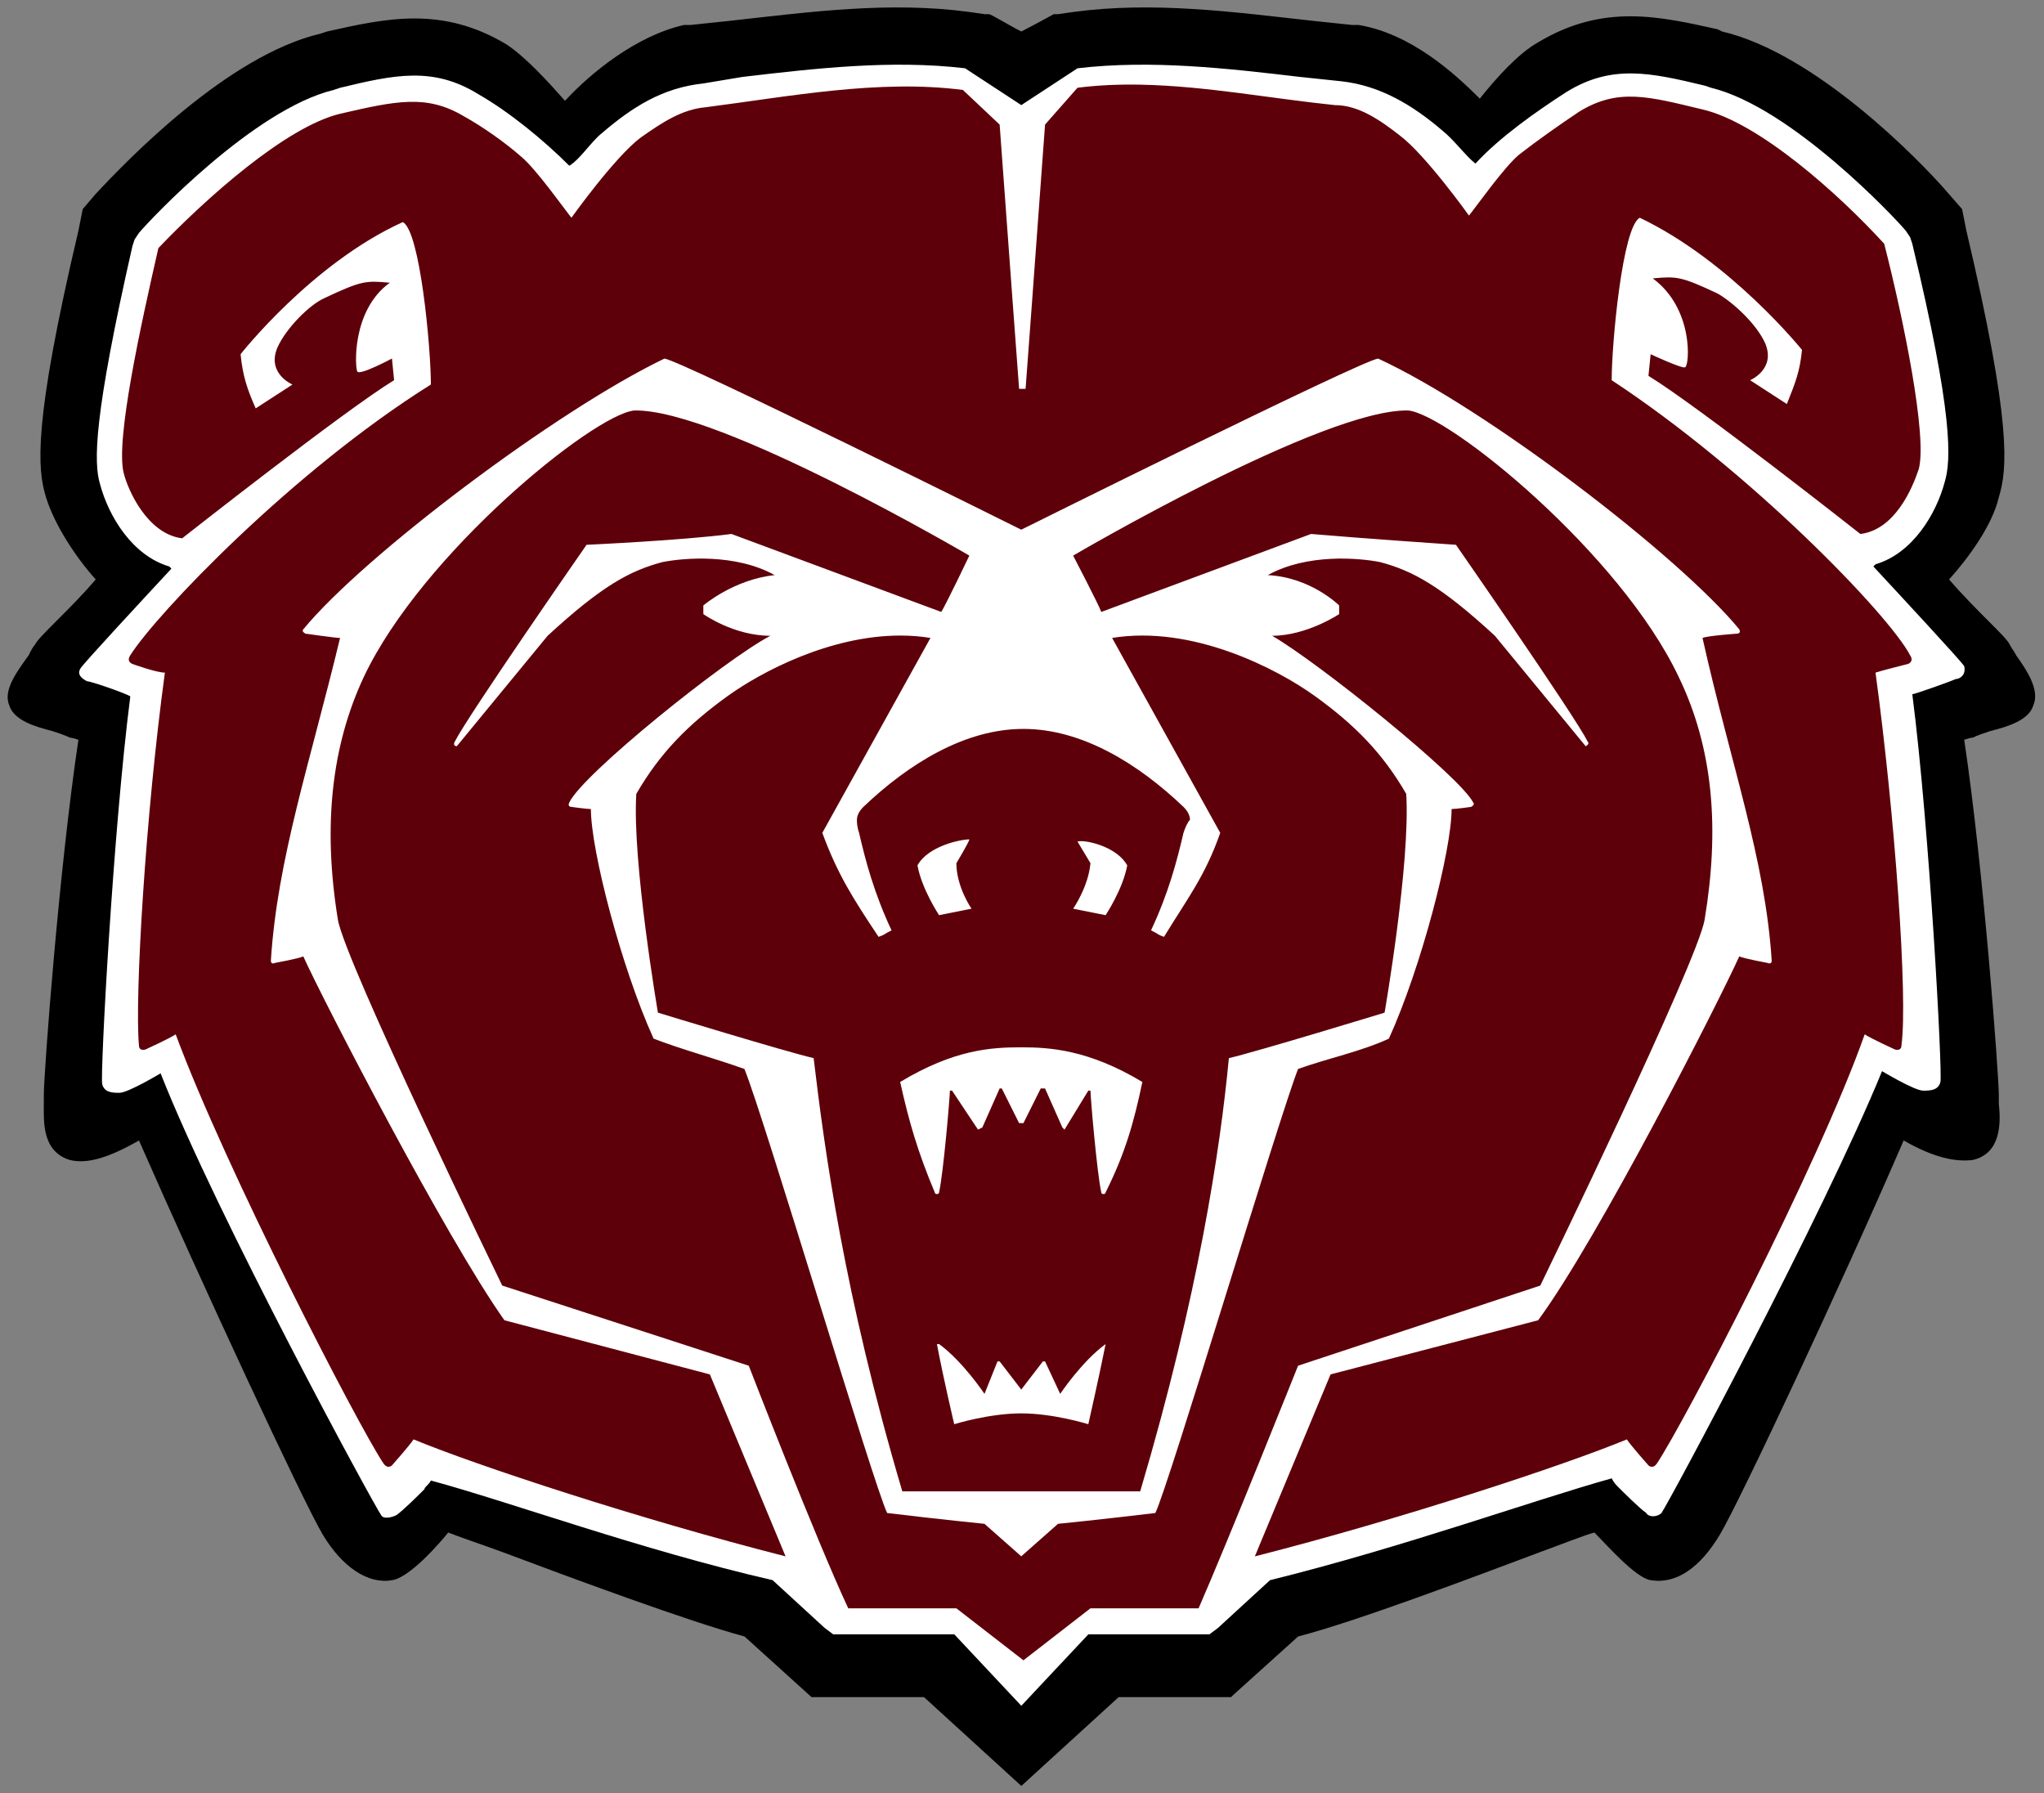
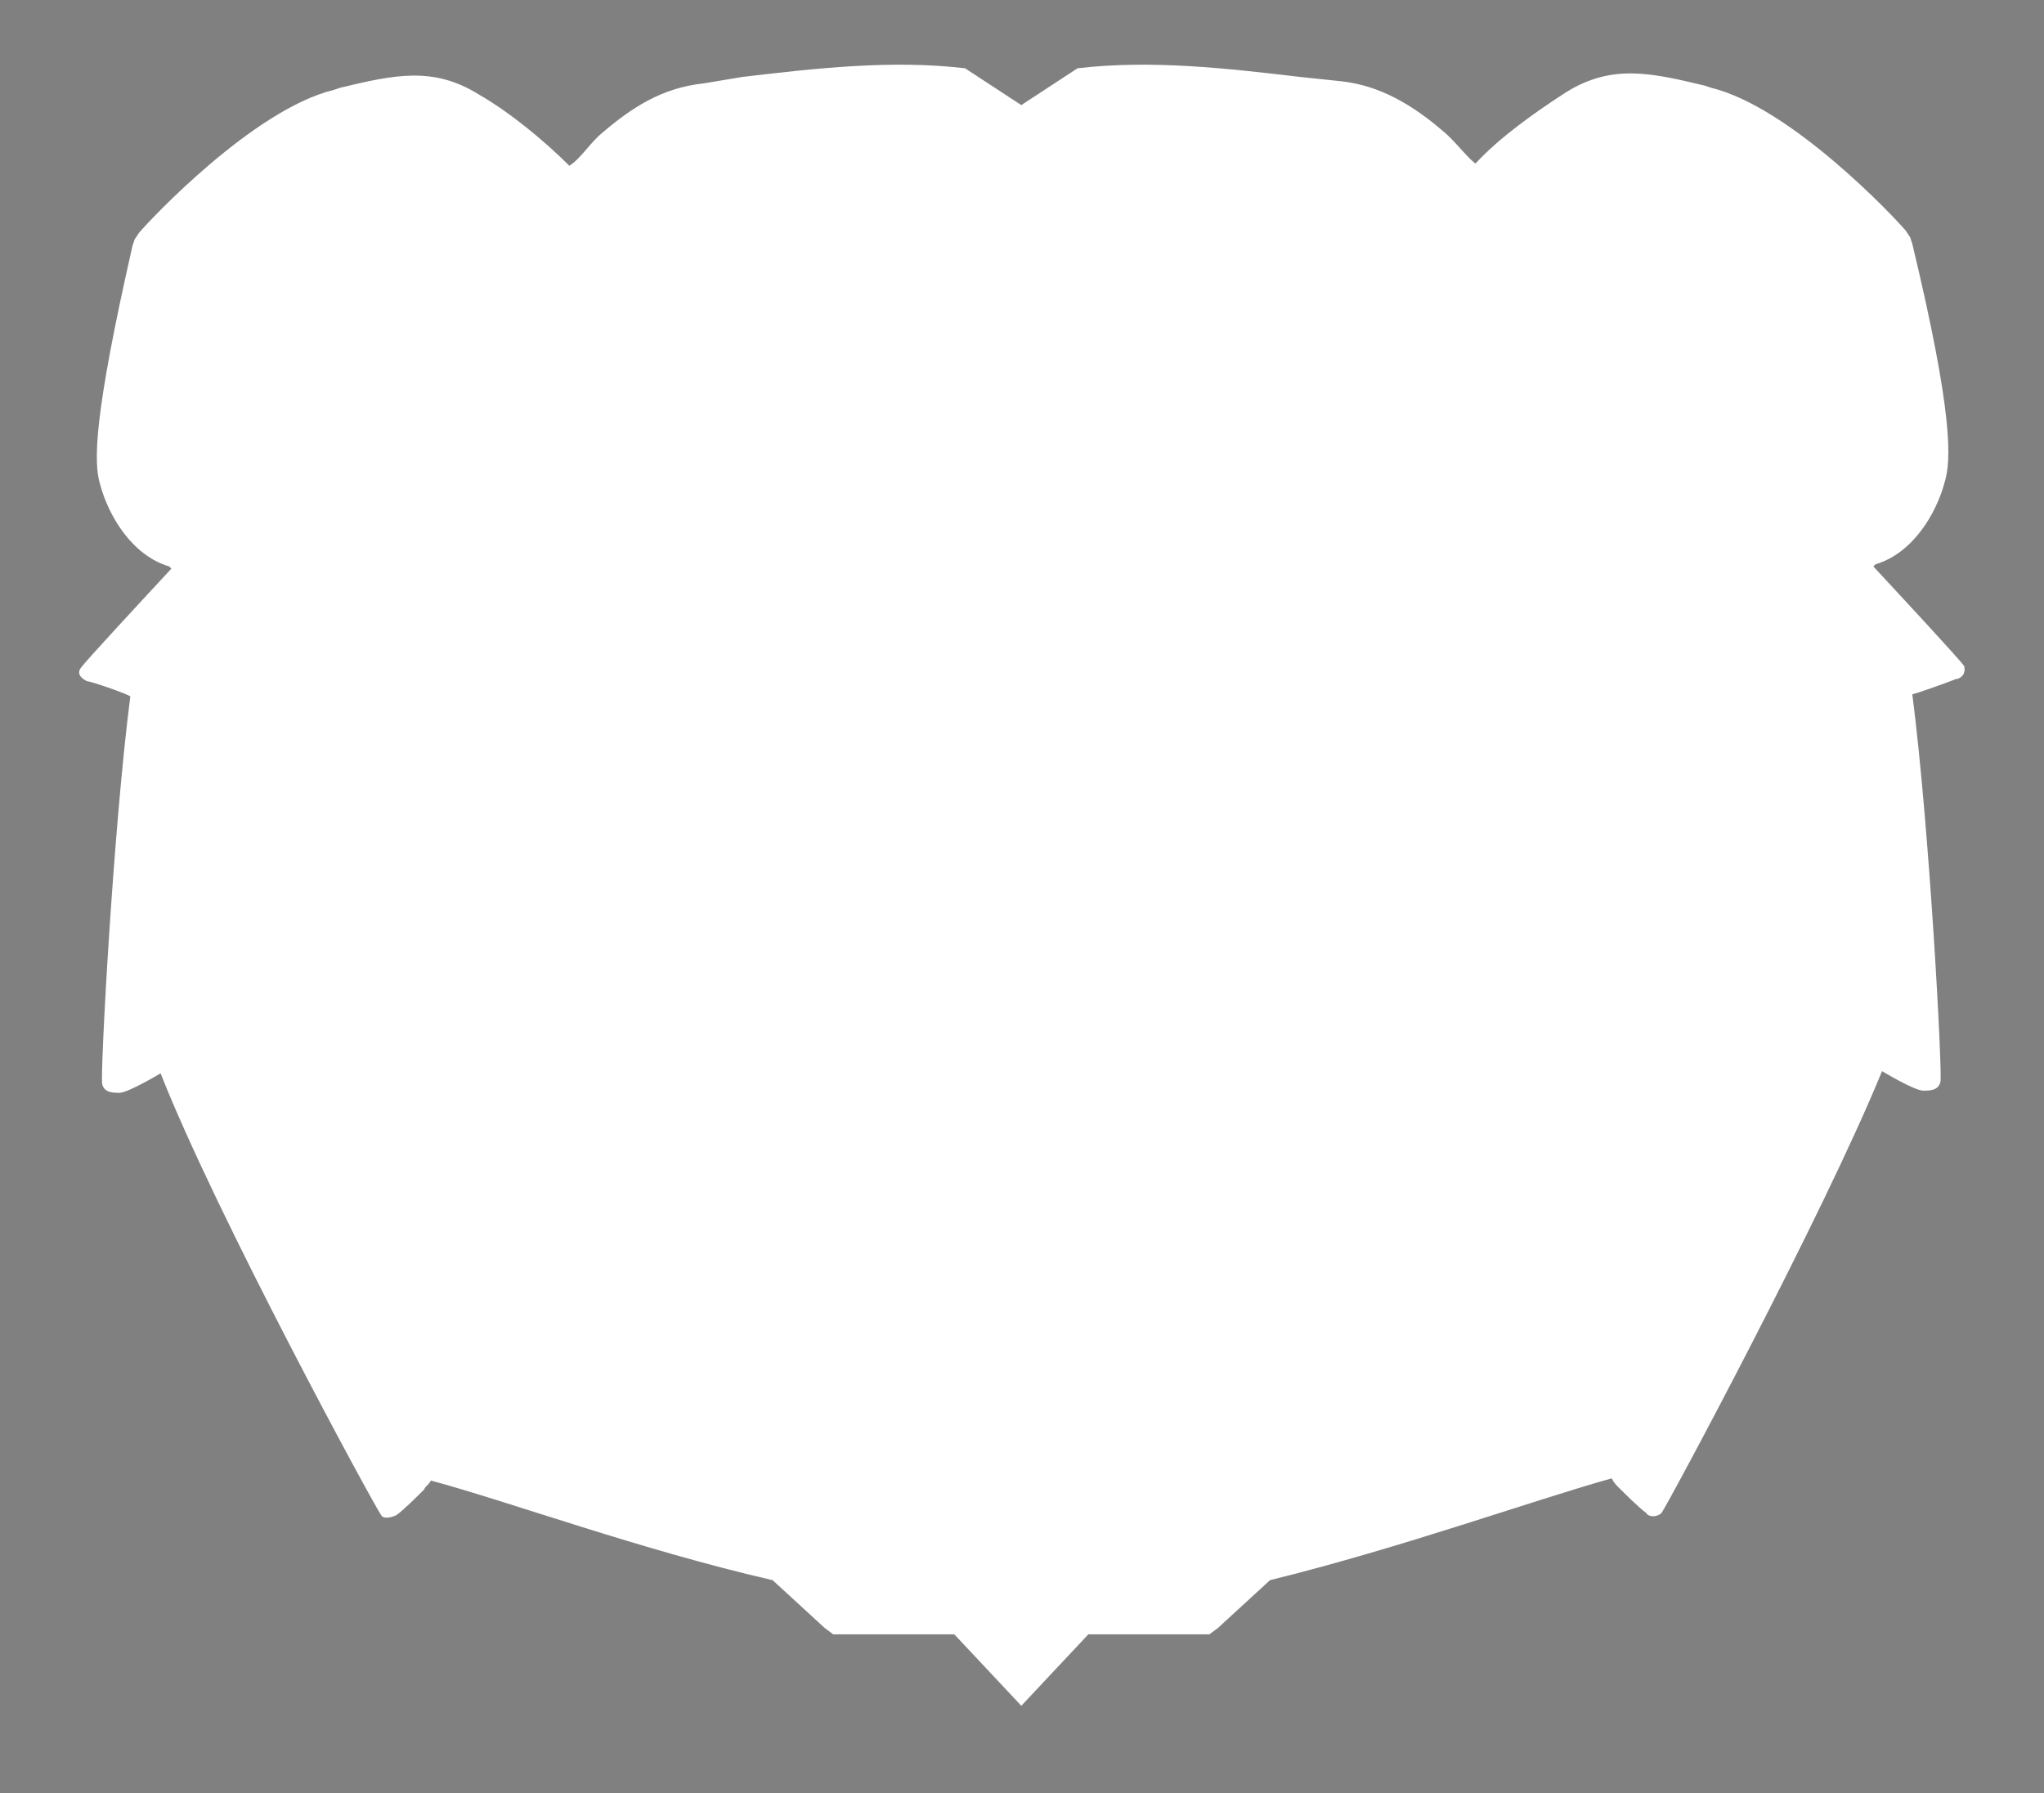
<svg xmlns="http://www.w3.org/2000/svg" width="248" height="217.59" viewBox="0 0 248 217.59">
  <rect x="0" y="0" width="248" height="217.59" fill="#808080" stroke="none" />
  <g>
-     <path d="m244.62 79.504c-0.263-0.526-0.525-0.788-0.787-1.314-0.262-0.526-1.049-1.314-2.624-2.891-1.312-1.314-3.149-3.154-4.723-4.993 2.361-2.628 5.248-6.57 6.035-9.986 1.05-3.417 1.575-8.935-3.936-32.325l-0.525-2.628-1.837-2.102c-3.411-3.942-16.006-16.819-27.289-19.447l-0.525-0.263c-7.085-1.577-13.907-3.154-21.779 1.577-2.362 1.314-4.986 4.205-7.085 6.833-3.148-3.154-8.396-7.884-14.694-8.935h-0.787l-4.985-0.526c-9.446-1.051-19.155-2.365-28.863-1.051l-1.837 0.263h-0.525s-2.362 1.314-3.936 2.102c-1.574-0.788-3.673-2.102-3.936-2.102h-0.525l-1.837-0.263c-9.709-1.314-19.417 0-28.863 1.051l-4.985 0.526h-0.787c-5.773 1.314-11.283 5.782-14.432 9.198-2.099-2.365-4.723-5.256-7.085-6.833-7.872-4.73-14.694-3.154-21.779-1.577l-0.787 0.263c-11.283 2.628-23.615 15.505-27.289 19.447l-1.574 1.84-0.525 2.628c-5.51 23.39-4.986 28.908-3.936 32.325 1.05 3.417 3.674 7.359 6.035 9.986-1.574 1.84-3.149 3.416-4.723 4.993-1.574 1.577-2.361 2.365-2.624 2.891-0.262 0.263-0.525 0.788-0.787 1.314-1.312 1.84-3.149 4.205-2.361 6.045 0.525 1.84 3.149 2.628 5.248 3.153 0.787 0.263 1.574 0.526 2.099 0.788 0 0 0.262 0 1.05 0.263-2.361 15.768-4.198 40.471-4.198 43.1v1.051c0 2.102-0.262 5.782 3.149 6.833 2.099 0.526 4.723-0.263 8.397-2.365 7.609 17.345 19.942 43.888 22.303 47.83 2.361 3.942 5.51 6.044 8.396 5.519 2.099-0.263 5.773-4.468 6.822-5.782 1.312 0.526 3.674 1.314 6.56 2.365 8.396 3.154 22.566 8.41 29.388 10.249l8.134 7.359h13.645l11.808 10.775 11.808-10.775h13.644l0.262-0.263 7.872-7.096c7.085-1.84 20.991-7.096 29.388-10.249 2.886-1.051 5.51-2.102 6.56-2.365 1.312 1.314 4.985 5.519 6.822 5.782 3.149 0.525 6.035-1.577 8.396-5.519 2.362-3.942 14.694-30.222 22.303-47.83 3.674 2.102 6.298 2.628 8.397 2.365 3.411-0.788 3.411-4.468 3.148-6.833v-1.051c0-2.365-1.837-27.332-4.198-43.1 0.787-0.263 1.05-0.263 1.05-0.263 0.525-0.263 1.312-0.526 2.099-0.788 2.099-0.525 4.723-1.314 5.248-3.153 0.787-1.84-0.787-4.205-2.099-6.045z" fill="#000" />
    <path d="m237.27 82.395c-0.525 0.263-4.986 1.84-5.248 1.84 2.099 16.294 3.673 45.99 3.411 47.042-0.262 1.051-1.312 1.051-2.099 1.051-1.05 0-4.985-2.365-4.985-2.365-7.085 17.345-25.977 52.56-26.764 53.612-0.525 0.526-1.574 0.526-1.837 0-0.787-0.526-2.886-2.628-3.411-3.154-0.262-0.263-0.525-0.525-0.787-1.051-9.446 2.628-25.452 8.409-41.458 12.352l-6.298 5.782-1.049 0.788h-14.694l-8.134 8.672-8.134-8.672h-14.694l-1.049-0.788-6.298-5.782c-16.006-3.679-31.75-9.461-41.458-12.089-0.262 0.525-0.787 0.788-0.787 1.051-0.525 0.526-2.624 2.628-3.411 3.154-0.525 0.263-1.574 0.526-1.837 0-0.787-1.051-19.942-36.267-26.764-53.612 0 0-3.936 2.365-4.986 2.365-0.787 0-1.837 0-2.099-1.051-0.262-1.051 1.312-30.748 3.411-47.042-0.262-0.263-4.723-1.84-5.248-1.84-0.525-0.263-1.312-0.788-0.787-1.577 0.525-0.788 7.609-8.409 11.02-12.089l-0.262-0.263c-4.461-1.314-7.347-6.045-8.397-9.986-0.787-2.628-0.787-8.147 3.936-28.908l0.262-0.788 0.525-0.788c1.312-1.577 13.907-14.98 23.615-17.345l0.787-0.263c6.56-1.577 11.283-2.628 16.793 0.788 3.673 2.102 7.872 5.519 11.02 8.672 1.312-0.788 2.624-2.891 3.936-3.942 3.673-3.154 7.347-5.519 12.332-6.045l4.723-0.788c8.921-1.051 18.105-2.102 27.026-1.051l6.822 4.468 6.822-4.468c8.921-1.051 18.105 0 27.026 1.051l4.986 0.526c4.723 0.526 8.659 2.891 12.332 6.045 1.312 1.051 2.886 3.154 3.936 3.942 2.886-3.154 7.347-6.307 11.02-8.672 5.51-3.416 10.233-2.365 16.793-0.788l0.787 0.263c9.708 2.365 22.303 15.768 23.615 17.345l0.525 0.788 0.262 0.788c4.985 20.761 4.723 26.28 3.936 28.908-1.05 3.942-3.936 8.672-8.397 9.986l-0.262 0.263c3.411 3.679 10.496 11.3 11.02 12.089 0.263 1.051-0.525 1.577-1.049 1.577z" fill="#fff" />
-     <path d="m138.49 10.275c-2.607-0.053-5.199 0.045-7.758 0.373l-3.936 4.469c-1.049 14.454-2.361 32.062-2.361 32.062h-0.787s-1.312-17.608-2.361-32.062l-4.461-4.205c-10.233-1.314-20.991 0.788-31.225 2.102-2.886 0.263-5.247 1.84-7.871 3.68-3.149 2.365-8.398 9.725-8.398 9.725-1.049-1.314-4.196-5.782-6.033-7.359-2.099-1.84-4.724-3.678-7.086-4.992-4.461-2.628-8.133-1.841-14.955-0.264-6.56 1.577-16.268 10.251-22.041 16.295-2.099 9.198-5.249 23.388-4.199 27.33 0.525 2.102 2.886 7.359 7.084 7.885 0 0 19.68-15.506 25.715-19.186l-0.262-2.627s-3.937 2.102-4.199 1.576c-0.262-0.263-0.786-7.359 3.938-10.775-2.886-0.263-3.412-0.263-7.873 1.84-1.837 0.788-4.722 3.68-5.771 6.045-1.312 3.154 1.836 4.467 1.836 4.467l-4.461 2.893c-1.05-2.365-1.574-3.942-1.836-6.57 0 0 8.659-11.038 19.68-16.031 2.099 1.051 3.41 15.241 3.41 19.709-16.793 10.512-33.324 27.858-36.473 32.852-0.525 0.788 0.262 1.051 0.262 1.051s2.888 1.051 3.938 1.051c-2.361 17.345-3.673 39.422-3.148 45.203 0 0.788 0.787 0.525 0.787 0.525s2.885-1.314 3.672-1.84c6.035 16.294 22.043 47.305 25.191 52.035 0.525 0.788 1.049 0.262 1.049 0.262s2.098-2.364 2.623-3.152c7.609 3.154 27.553 9.724 45.133 14.191l-9.184-22.076-24.928-6.57c-7.085-9.986-22.041-38.895-24.402-44.15-0.525 0.263-3.412 0.789-3.412 0.789s-0.523 0.262-0.523-0.264c0.787-12.352 4.723-23.916 8.396-39.158-0.525 0-4.199-0.525-4.199-0.525s-0.524-0.263-0.262-0.525c7.347-8.935 30.699-26.542 43.818-32.85 2.099 0.263 43.295 20.762 43.295 20.762s41.196-20.499 43.295-20.762c13.12 6.044 36.473 23.914 43.82 32.85 0.262 0.526-0.262 0.525-0.262 0.525s-3.674 0.263-4.199 0.525c3.411 15.242 7.609 26.806 8.396 39.158 0 0.526-0.525 0.264-0.525 0.264s-2.885-0.527-3.41-0.789c-2.362 5.256-17.055 34.164-24.402 44.15l-25.189 6.57-9.184 22.076c17.58-4.468 37.522-11.038 45.131-14.191 0.525 0.788 2.623 3.152 2.623 3.152s0.526 0.527 1.051-0.262c3.149-4.73 19.417-35.742 25.189-52.035 0.787 0.525 3.674 1.84 3.674 1.84s0.787 0.263 0.787-0.525c0.787-5.782-0.789-27.858-3.15-45.203 0.787-0.263 3.938-1.051 3.938-1.051s0.786-0.263 0.262-1.051c-2.624-4.993-19.418-22.339-36.211-33.377 0-4.468 1.313-18.658 3.412-19.709 11.02 5.256 19.68 16.031 19.68 16.031-0.262 2.628-0.788 3.94-1.838 6.568l-4.459-2.891s3.148-1.313 1.836-4.467c-1.05-2.365-3.937-4.994-5.773-6.045-4.461-2.102-4.985-2.103-7.871-1.84 4.986 3.679 4.46 10.513 3.936 10.775-0.262 0.263-4.197-1.576-4.197-1.576l-0.264 2.627c6.035 3.679 25.715 19.186 25.715 19.186 4.198-0.526 6.297-5.52 7.084-7.885 1.05-3.942-1.836-18.134-4.197-27.332-5.51-6.044-15.219-14.716-22.041-16.293-6.56-1.577-10.234-2.627-14.957 0.264-2.361 1.577-4.984 3.416-7.346 5.256-1.837 1.577-4.985 6.043-6.035 7.357 0 0-5.248-7.357-8.396-9.723-2.361-1.84-4.987-3.68-7.873-3.68-7.675-0.788-15.644-2.316-23.467-2.477zm-61.547 39.531c-4.986 0.526-25.716 17.344-32.801 32.324-3.936 8.409-4.985 18.133-3.148 29.434 0.787 4.993 19.941 44.414 19.941 44.414l29.914 9.725c0 1e-5 8.134 21.024 12.07 29.434h13.119l8.135 6.307 8.133-6.307h13.121c3.673-8.41 12.068-29.434 12.068-29.434l29.389-9.725s19.154-39.421 19.941-44.414c1.837-11.038 1.05-20.761-3.148-29.434-7.085-14.98-27.813-31.799-32.799-32.324-10.234-0.263-40.672 17.607-40.672 17.607 0 1e-6 3.15 6.045 3.412 6.834l25.451-9.461c6.035 0.526 17.582 1.315 17.582 1.315s14.431 20.761 16.006 23.914c0.262 0.263-0.264 0.525-0.264 0.525l-11.02-13.402c-6.56-6.045-9.971-7.884-13.906-8.935-2.624-0.525-8.921-1.052-13.645 1.576 5.248 0.263 8.658 3.68 8.658 3.68v1.051s-3.937 2.629-8.135 2.629c5.51 3.153 22.828 17.083 24.402 20.236 0.263 0.263-0.262 0.525-0.262 0.525s-1.837 0.262-2.361 0.262c0 4.993-3.673 19.185-7.609 27.857-3.411 1.577-7.348 2.365-11.021 3.68-2.362 6.044-15.742 50.721-17.316 53.875-6.56 0.788-11.809 1.312-11.809 1.312l-4.461 3.943-4.461-3.943c1e-5 0-5.247-0.524-11.807-1.312-1.574-3.154-14.957-48.093-17.318-53.875-3.673-1.314-7.608-2.365-11.02-3.68-3.936-8.672-7.609-22.864-7.609-27.857-0.525 0-2.363-0.262-2.363-0.262s-0.524 2.72e-4 -0.262-0.525c1.574-3.416 18.892-17.346 24.402-20.236-4.461 0-8.133-2.629-8.133-2.629v-1.051s3.673-3.154 8.658-3.68c-4.723-2.628-11.021-2.102-13.645-1.576-3.936 1.051-7.346 2.891-13.906 8.935l-11.021 13.402s-0.524 2.72e-4 -0.262-0.525c1.575-3.153 16.006-23.914 16.006-23.914s11.545-0.526 17.58-1.315l25.453 9.461c0.525-0.788 3.41-6.834 3.41-6.834s-30.437-17.87-40.67-17.607zm32.293 27.307c-8.527-0.004-16.879 4.393-21.012 7.383-4.723 3.416-8.133 6.833-11.02 11.826-0.525 8.147 2.623 26.543 2.623 26.543s15.481 4.731 18.893 5.519c1.312 11.038 3.673 28.646 10.758 52.561h14.432 14.432c7.085-23.915 9.708-41.523 10.758-52.561 3.411-0.788 18.893-5.519 18.893-5.519s3.15-18.133 2.625-26.543c-2.886-4.993-6.298-8.41-11.021-11.826-4.723-3.417-14.955-8.673-24.664-7.096l13.119 23.652c-1.837 5.256-3.936 7.885-6.822 12.615-0.787-0.263-0.525-0.263-1.574-0.789 2.099-4.468 3.148-8.41 3.936-11.826 0.263-0.788 0.525-1.313 0.787-1.576 0-0.525-0.262-1.05-0.787-1.576-5.51-5.256-12.332-9.461-19.416-9.461-7.085 0-13.908 4.205-19.418 9.461-0.525 0.526-0.787 1.051-0.787 1.576 0 0.263-5.7e-4 0.788 0.262 1.576 0.787 3.416 1.838 7.359 3.938 11.826-1.05 0.526-0.789 0.526-1.576 0.789-3.148-4.73-4.985-7.622-6.822-12.615l13.121-23.652c-1.214-0.197-2.436-0.287-3.654-0.287zm8.377 24.729c0 0.263-1.574 2.891-1.574 2.891 0 2.891 1.836 5.519 1.836 5.519l-3.936 0.787s-2.098-3.152-2.623-6.043c1.312-2.365 5.247-3.154 6.297-3.154zm13.551 0.215c1.299 7e-3 4.456 0.87 5.604 2.939-0.525 2.891-2.623 6.043-2.623 6.043l-3.938-0.787s1.837-2.629 2.1-5.519l-1.574-2.627c0.098-0.033 0.246-0.05 0.432-0.049zm-7.254 25.014c3.411 0 8.135 0.263 14.695 4.205-1.05 4.993-2.099 8.672-4.461 13.402 0 0.263-0.525 0.263-0.525 0-0.525-2.365-1.312-11.563-1.312-12.352h-0.262l-2.887 4.731-0.262-0.262-2.1-4.731h-0.525l-2.098 4.205h-0.525l-2.1-4.205h-0.262l-2.1 4.731-0.525 0.262-3.148-4.731h-0.262c0 0.788-0.788 9.986-1.312 12.352 0 0.263-0.523 0.263-0.523 0-2.099-4.993-3.15-8.672-4.199-13.402 6.56-3.942 11.02-4.205 14.693-4.205zm-10.232 36.004h0.262c2.886 2.102 5.51 6.045 5.51 6.045l1.576-3.941h0.262l2.623 3.416 2.625-3.416h0.262l1.836 3.941s2.626-3.942 5.512-6.045c-0.787 3.942-2.1 9.725-2.1 9.725s-4.199-1.314-8.135-1.314c-3.936 0-8.133 1.314-8.133 1.314s-1.312-5.52-2.1-9.725z" fill="#5e0009" />
  </g>
</svg>